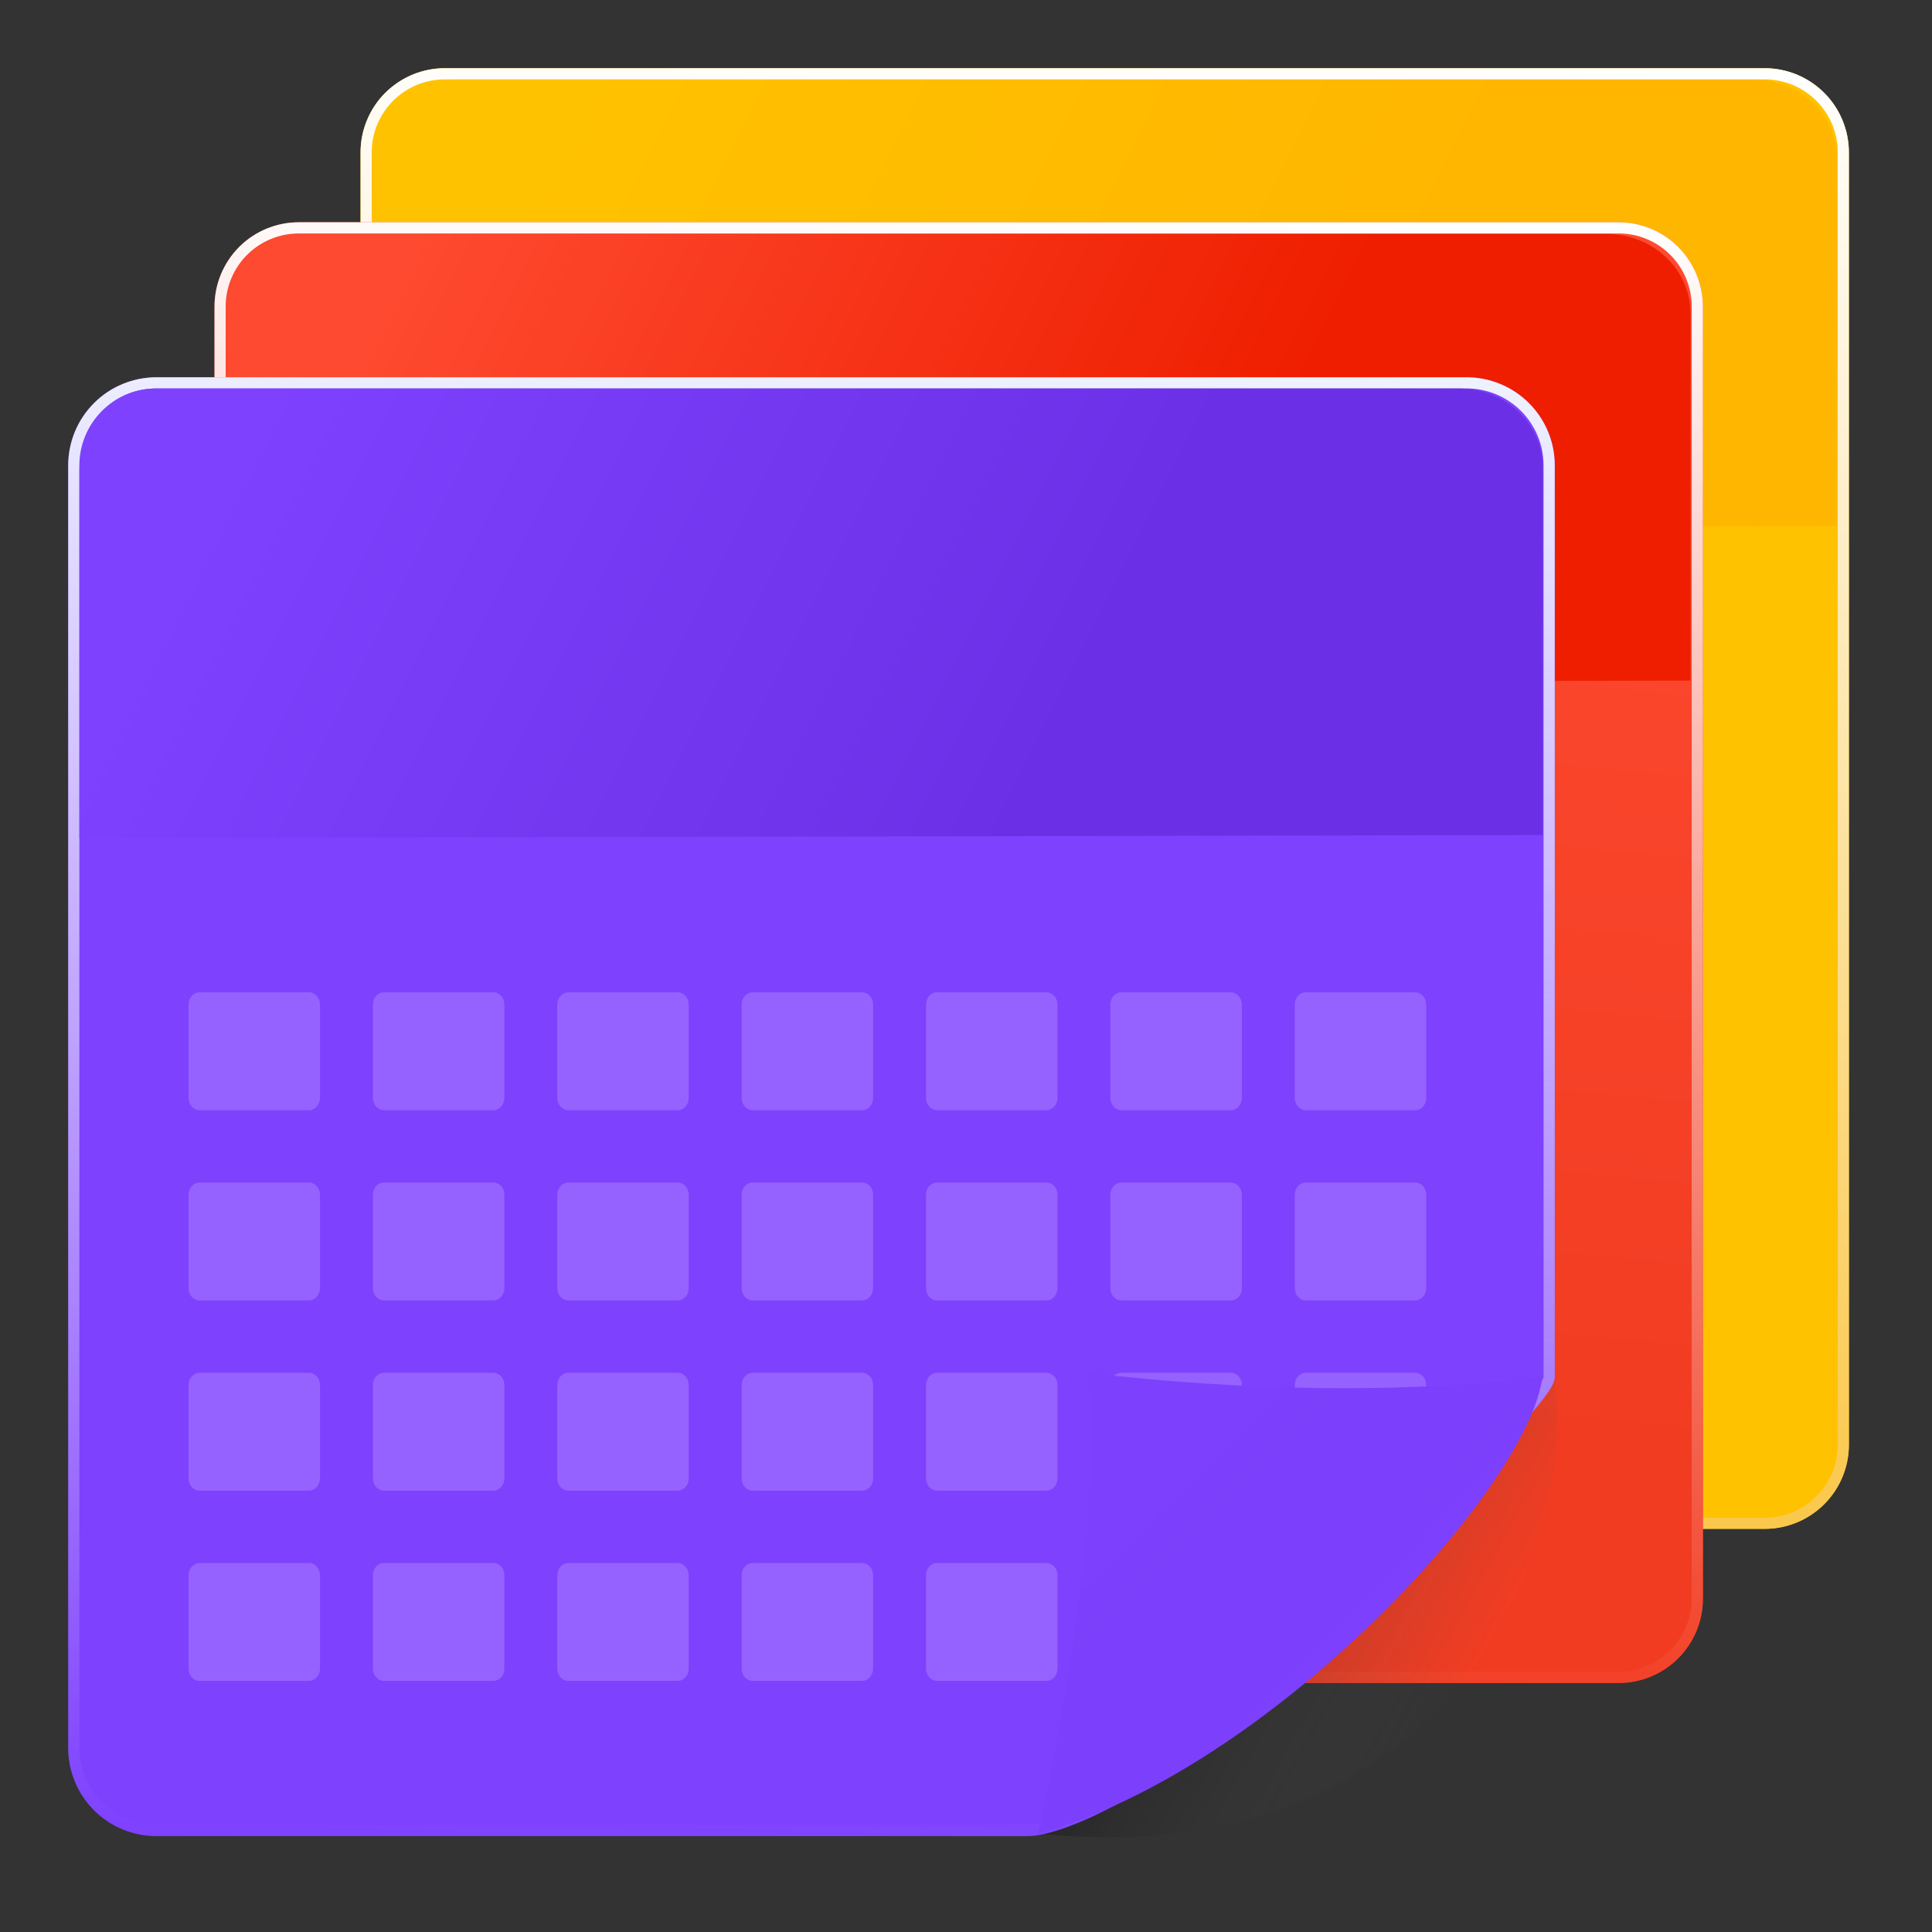
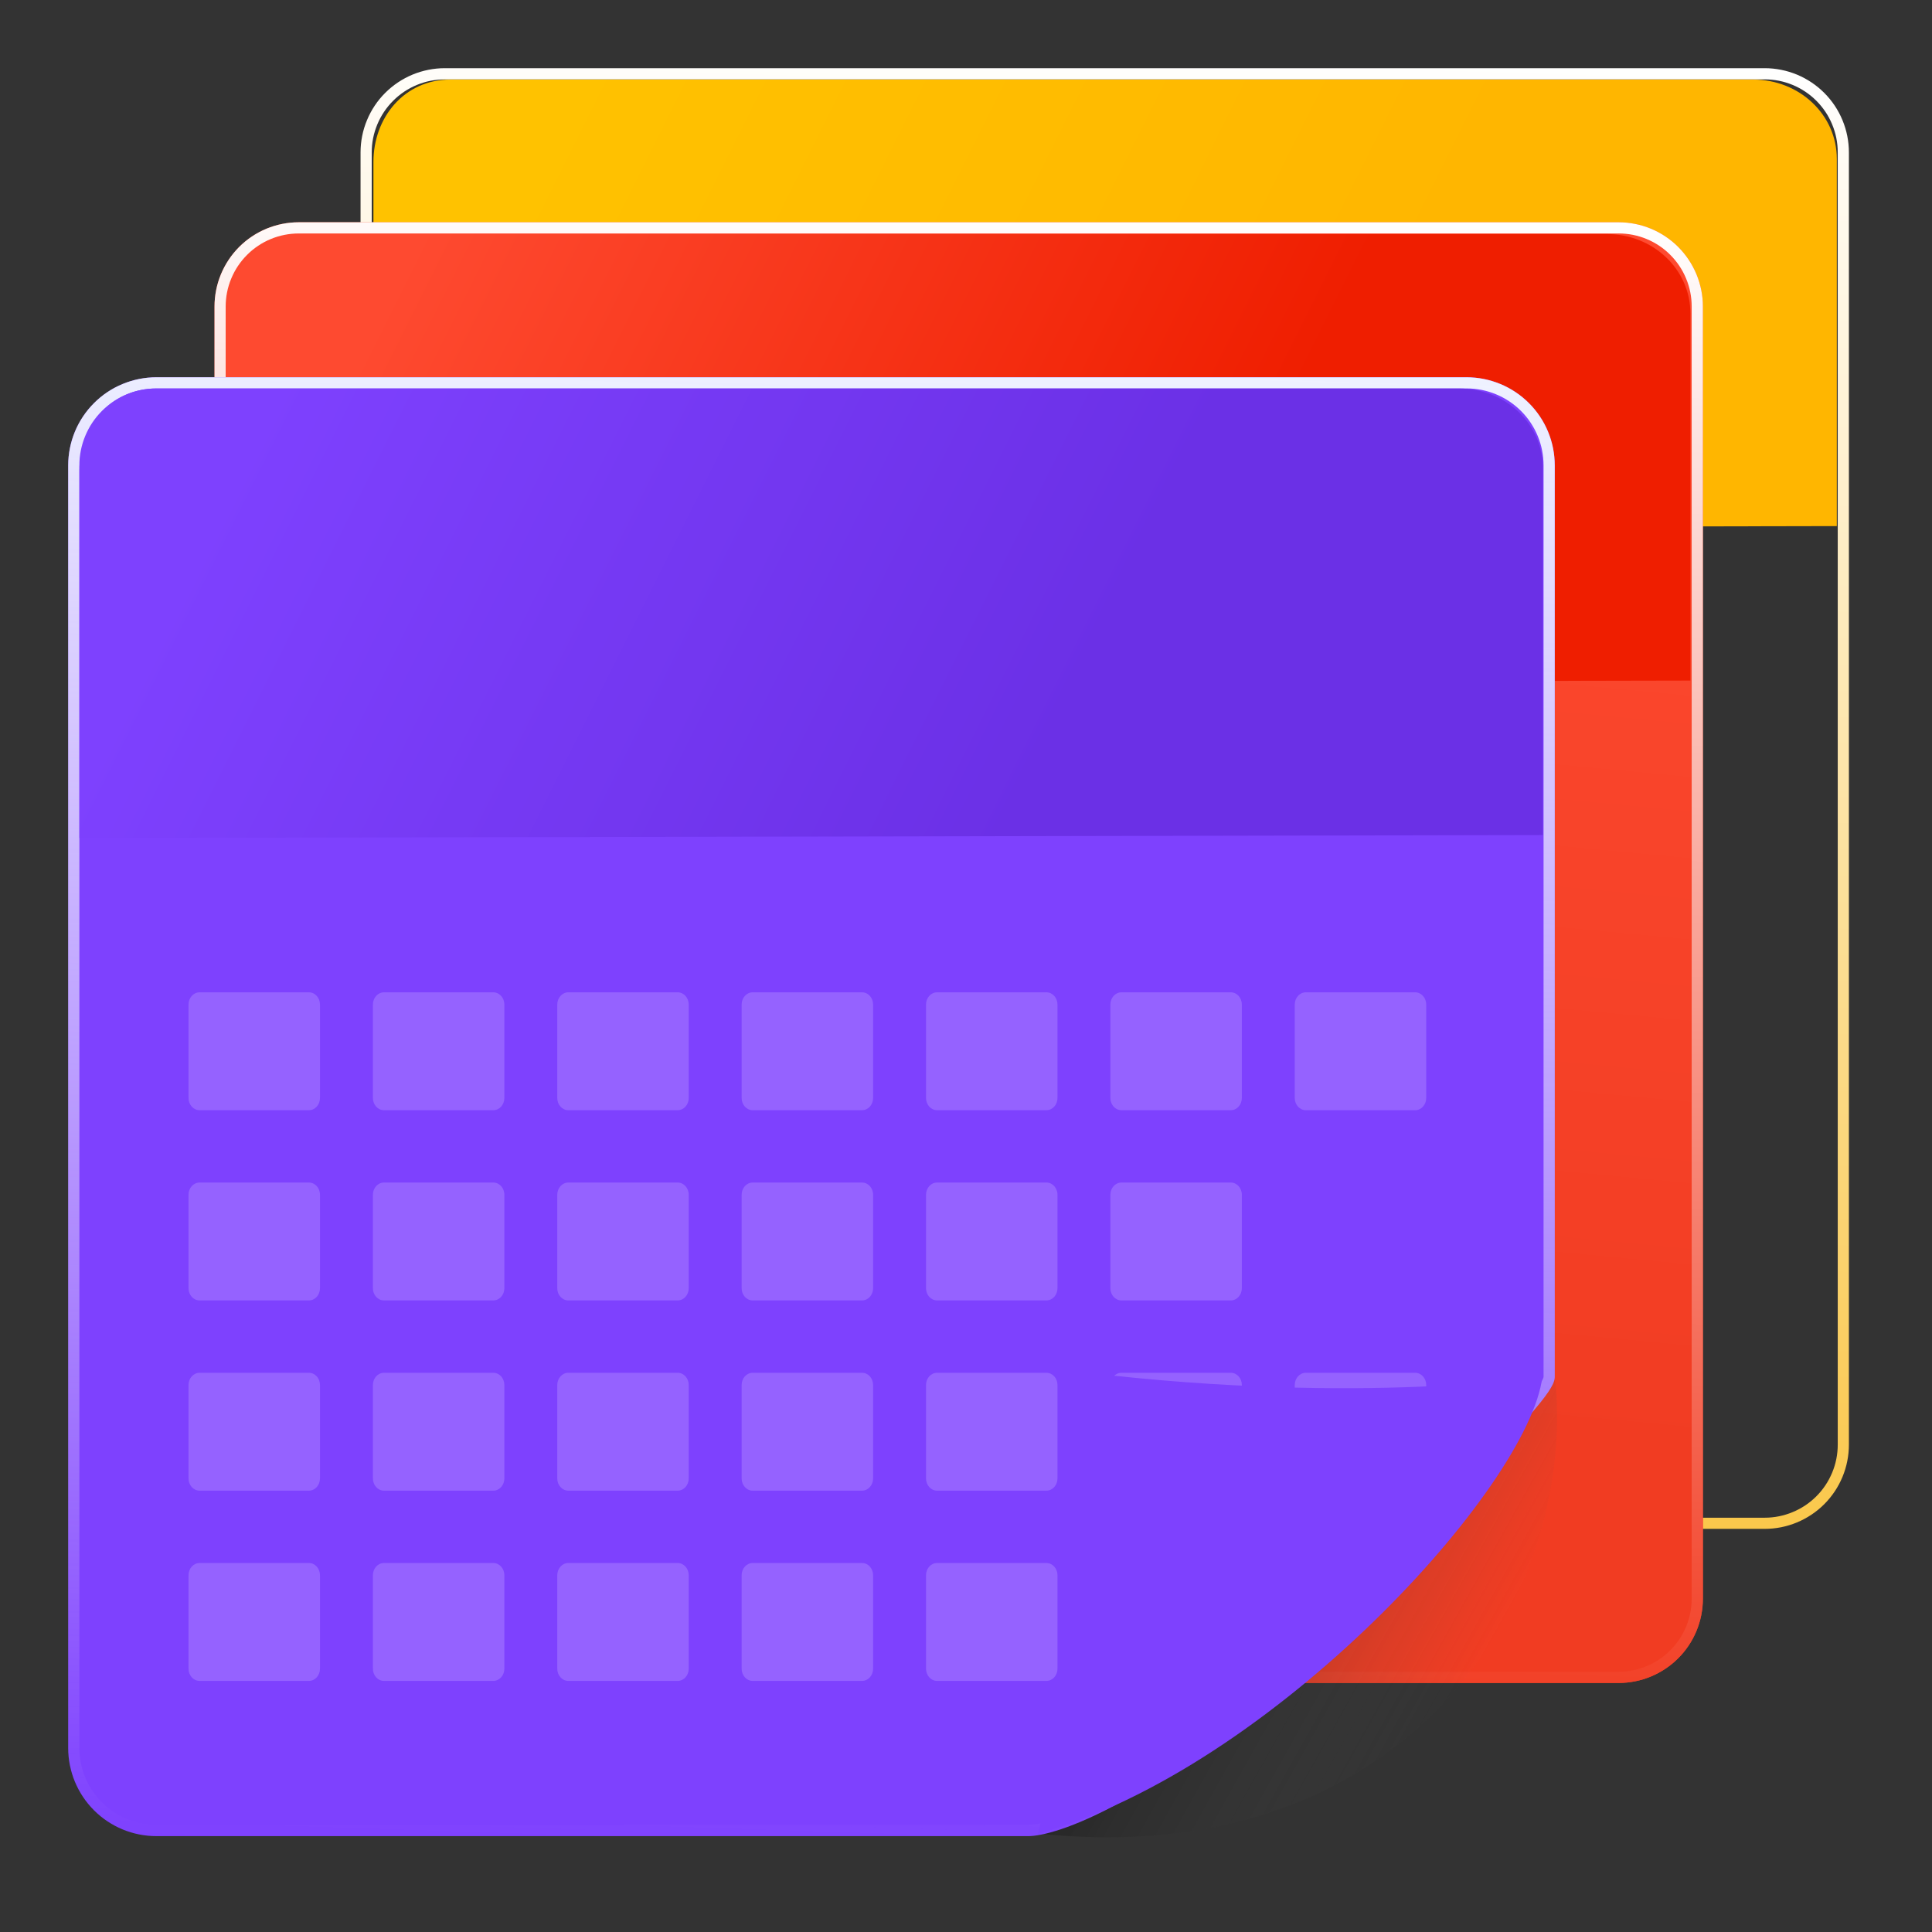
<svg xmlns="http://www.w3.org/2000/svg" width="85" height="85" viewBox="0 0 85 85" fill="none">
  <rect x="0" y="0" width="85" height="85" fill="#333333" stroke="none" />
-   <path d="M19.569 67.264H77.638C78.621 67.264 79.564 66.873 80.259 66.179C80.954 65.484 81.344 64.541 81.344 63.558V6.706C81.344 6.221 81.248 5.737 81.062 5.289C80.876 4.838 80.603 4.43 80.259 4.086C79.915 3.742 79.506 3.469 79.057 3.282C78.607 3.096 78.125 3 77.639 3H19.569C19.082 3 18.6 3.097 18.151 3.282C17.701 3.469 17.293 3.742 16.948 4.086C16.603 4.43 16.331 4.838 16.145 5.289C15.958 5.737 15.863 6.221 15.863 6.706V63.558C15.863 64.541 16.253 65.484 16.948 66.179C17.644 66.873 18.586 67.264 19.569 67.264Z" fill="#FFC200" />
  <path d="M77.639 3.492C78.063 3.492 78.477 3.574 78.869 3.736C79.261 3.899 79.612 4.133 79.912 4.433C80.212 4.734 80.447 5.084 80.609 5.476C80.771 5.868 80.853 6.282 80.853 6.705V63.558C80.853 63.982 80.771 64.397 80.609 64.787C80.446 65.18 80.212 65.531 79.912 65.831C79.612 66.131 79.261 66.365 78.869 66.527C78.477 66.689 78.063 66.773 77.639 66.773H19.569C19.145 66.773 18.731 66.689 18.339 66.527C17.947 66.365 17.596 66.131 17.296 65.831C16.996 65.531 16.761 65.18 16.599 64.787C16.436 64.396 16.354 63.981 16.354 63.558V6.706C16.354 6.282 16.436 5.868 16.599 5.477C16.761 5.085 16.996 4.735 17.296 4.434C17.596 4.134 17.946 3.9 18.339 3.737C18.731 3.575 19.145 3.493 19.569 3.493L77.639 3.492ZM77.639 3H19.569C19.082 3 18.6 3.097 18.151 3.282C17.701 3.469 17.293 3.742 16.948 4.086C16.603 4.43 16.331 4.838 16.145 5.289C15.958 5.737 15.863 6.221 15.863 6.706V63.558C15.863 64.541 16.253 65.484 16.948 66.179C17.643 66.873 18.586 67.264 19.569 67.264H77.638C78.621 67.264 79.564 66.873 80.259 66.179C80.954 65.484 81.344 64.541 81.344 63.558V6.706C81.344 6.221 81.248 5.737 81.062 5.289C80.876 4.838 80.603 4.43 80.259 4.086C79.915 3.742 79.506 3.469 79.057 3.282C78.607 3.097 78.125 3 77.639 3Z" fill="url(#paint0_linear_149_198)" />
  <path d="M19.819 3.5C17.781 3.5 16.43 5.177 16.43 7.122V23.278L80.812 23.146V6.991C80.812 5.046 79.166 3.5 77.128 3.5H19.917H19.491H19.819Z" fill="url(#paint1_linear_149_198)" />
  <path d="M13.144 74.043H71.213C72.196 74.043 73.138 73.652 73.834 72.957C74.529 72.263 74.92 71.319 74.92 70.337V13.485C74.92 12.999 74.823 12.517 74.637 12.067C74.451 11.618 74.178 11.209 73.834 10.864C73.49 10.52 73.082 10.248 72.632 10.061C72.182 9.875 71.7 9.779 71.214 9.779H13.144C12.657 9.779 12.175 9.876 11.725 10.061C11.275 10.248 10.867 10.52 10.523 10.864C10.179 11.209 9.906 11.618 9.72 12.067C9.534 12.517 9.438 12.999 9.438 13.485V70.337C9.438 71.319 9.829 72.263 10.523 72.957C11.218 73.652 12.16 74.043 13.144 74.043Z" fill="url(#paint2_linear_149_198)" />
  <path d="M71.213 10.271C71.637 10.271 72.051 10.353 72.443 10.515C72.835 10.677 73.186 10.912 73.485 11.212C73.785 11.513 74.02 11.862 74.182 12.255C74.345 12.646 74.427 13.061 74.427 13.484V70.336C74.427 70.76 74.344 71.174 74.182 71.566C74.019 71.958 73.785 72.308 73.484 72.608C73.185 72.908 72.833 73.143 72.441 73.305C72.049 73.468 71.636 73.55 71.212 73.55H13.144C12.719 73.55 12.305 73.468 11.914 73.305C11.522 73.143 11.171 72.908 10.871 72.608C10.571 72.309 10.336 71.958 10.174 71.566C10.011 71.173 9.929 70.759 9.929 70.336V13.485C9.929 13.061 10.011 12.646 10.174 12.256C10.336 11.863 10.571 11.513 10.871 11.213C11.171 10.913 11.522 10.678 11.914 10.516C12.306 10.354 12.72 10.272 13.144 10.272H71.213M71.213 9.779H13.144C12.657 9.779 12.175 9.876 11.725 10.061C11.275 10.248 10.867 10.52 10.523 10.864C10.179 11.209 9.906 11.618 9.72 12.067C9.534 12.517 9.438 12.999 9.438 13.485V70.337C9.438 71.319 9.829 72.263 10.523 72.957C11.218 73.652 12.161 74.043 13.144 74.043H71.213C72.196 74.043 73.138 73.652 73.834 72.957C74.529 72.263 74.92 71.319 74.92 70.337V13.485C74.92 12.999 74.823 12.517 74.637 12.067C74.451 11.618 74.178 11.209 73.834 10.864C73.49 10.52 73.082 10.248 72.632 10.061C72.182 9.876 71.699 9.779 71.213 9.779Z" fill="url(#paint3_linear_149_198)" />
  <path d="M13.376 10.297C11.338 10.297 9.987 11.974 9.987 13.918V30.075L74.37 29.943V13.788C74.37 11.842 72.724 10.297 70.685 10.297H13.474H13.049H13.376Z" fill="url(#paint4_linear_149_198)" />
  <g opacity="0.5">
    <path opacity="0.8" d="M68.217 59.364C65.771 65.398 54.739 76.824 45.673 80.669C61.158 82.32 68.844 71.359 68.492 61.681C68.463 60.896 68.338 60.117 68.217 59.364Z" fill="url(#paint5_linear_149_198)" />
  </g>
  <path d="M59.585 71.492L59.57 71.514L59.55 71.531C55.102 75.599 51.791 77.909 49.462 79.203C47.14 80.494 45.781 80.782 45.243 80.782H6.878C5.85 80.782 4.863 80.373 4.136 79.646C3.409 78.919 3 77.933 3 76.904V20.476C3 19.967 3.101 19.462 3.295 18.992C3.49 18.521 3.776 18.095 4.136 17.735C4.496 17.374 4.924 17.089 5.394 16.894C5.864 16.7 6.368 16.598 6.878 16.598H64.525C65.034 16.598 65.538 16.7 66.008 16.894C66.479 17.088 66.906 17.373 67.266 17.735C67.627 18.094 67.912 18.521 68.107 18.992C68.302 19.463 68.402 19.968 68.402 20.476V60.582C68.402 60.686 68.365 60.795 68.319 60.896C68.27 61 68.2 61.117 68.115 61.242C67.946 61.492 67.703 61.795 67.408 62.14C66.938 62.69 66.322 63.36 65.633 64.11C65.458 64.3 65.278 64.496 65.094 64.696C63.276 66.682 61.091 69.127 59.585 71.492Z" fill="#7E41FE" />
  <path d="M64.525 17.09C64.972 17.09 65.407 17.177 65.82 17.348C66.233 17.518 66.602 17.766 66.919 18.081C67.235 18.398 67.482 18.768 67.653 19.18C67.824 19.593 67.91 20.029 67.91 20.476V60.58C67.91 60.585 67.906 60.616 67.872 60.687C67.837 60.761 67.781 60.856 67.707 60.965C67.56 61.183 67.339 61.462 67.034 61.819C66.564 62.369 65.935 63.052 65.269 63.776C65.094 63.967 64.914 64.164 64.73 64.364C62.71 66.567 60.643 68.919 59.189 71.195C57.152 73.056 55.21 74.676 53.417 76.013C51.912 77.133 50.5 78.062 49.223 78.773C48.219 79.331 47.312 79.747 46.527 80.009C45.772 80.262 45.377 80.289 45.242 80.289H6.878C6.431 80.289 5.995 80.202 5.582 80.032C5.169 79.86 4.799 79.613 4.483 79.298C4.167 78.982 3.92 78.612 3.749 78.198C3.579 77.788 3.492 77.352 3.492 76.904V20.476C3.492 20.029 3.579 19.593 3.75 19.18C3.92 18.768 4.167 18.398 4.484 18.081C4.8 17.766 5.17 17.518 5.583 17.348C5.996 17.177 6.432 17.09 6.879 17.09H64.525ZM64.525 16.598H6.878C6.368 16.598 5.864 16.7 5.394 16.894C4.923 17.088 4.496 17.373 4.136 17.735C3.776 18.094 3.49 18.521 3.295 18.992C3.101 19.463 3 19.968 3 20.476V76.905C3 77.934 3.409 78.921 4.136 79.647C4.864 80.374 5.85 80.783 6.878 80.783H45.244C45.782 80.783 47.141 80.495 49.463 79.204C51.792 77.91 55.103 75.6 59.551 71.532L59.571 71.515L59.586 71.493C61.091 69.128 63.276 66.682 65.095 64.697C65.279 64.497 65.458 64.301 65.634 64.111C66.323 63.361 66.939 62.691 67.409 62.141C67.704 61.795 67.947 61.493 68.116 61.243C68.201 61.118 68.27 61.001 68.32 60.897C68.366 60.795 68.403 60.687 68.403 60.583V20.476C68.403 19.967 68.303 19.462 68.108 18.992C67.913 18.521 67.628 18.095 67.267 17.735C66.907 17.374 66.48 17.089 66.009 16.894C65.538 16.699 65.034 16.598 64.525 16.598Z" fill="url(#paint6_linear_149_198)" />
  <path d="M6.883 17.092C4.845 17.092 3.494 18.77 3.494 20.714V36.87L67.876 36.739V20.582C67.876 18.638 66.23 17.092 64.192 17.092H6.981H6.556H6.883Z" fill="url(#paint7_linear_149_198)" />
  <path d="M8.78 43.658H13.592C13.861 43.658 14.078 43.899 14.078 44.197V48.306C14.078 48.604 13.861 48.844 13.592 48.844H8.78C8.511 48.844 8.294 48.604 8.294 48.306V44.197C8.294 43.899 8.512 43.658 8.78 43.658Z" fill="#9562FF" />
  <path d="M57.45 43.658H62.262C62.53 43.658 62.748 43.899 62.748 44.197V48.306C62.748 48.604 62.53 48.844 62.262 48.844H57.45C57.181 48.844 56.964 48.604 56.964 48.306V44.197C56.964 43.899 57.181 43.658 57.45 43.658Z" fill="#9562FF" />
  <path d="M25.003 43.658H29.815C30.084 43.658 30.301 43.899 30.301 44.197V48.306C30.301 48.604 30.084 48.844 29.815 48.844H25.003C24.734 48.844 24.517 48.604 24.517 48.306V44.197C24.518 43.899 24.735 43.658 25.003 43.658Z" fill="#9562FF" />
  <path d="M41.227 43.658H46.039C46.307 43.658 46.525 43.899 46.525 44.197V48.306C46.525 48.604 46.307 48.844 46.039 48.844H41.227C40.958 48.844 40.741 48.604 40.741 48.306V44.197C40.741 43.899 40.958 43.658 41.227 43.658Z" fill="#9562FF" />
  <path d="M16.892 43.658H21.704C21.973 43.658 22.19 43.899 22.19 44.197V48.306C22.19 48.604 21.973 48.844 21.704 48.844H16.892C16.624 48.844 16.406 48.604 16.406 48.306V44.197C16.406 43.899 16.624 43.658 16.892 43.658Z" fill="#9562FF" />
  <path d="M33.115 43.658H37.927C38.196 43.658 38.413 43.899 38.413 44.197V48.306C38.413 48.604 38.196 48.844 37.927 48.844H33.115C32.846 48.844 32.629 48.604 32.629 48.306V44.197C32.629 43.899 32.846 43.658 33.115 43.658Z" fill="#9562FF" />
  <path d="M49.338 43.658H54.15C54.419 43.658 54.636 43.899 54.636 44.197V48.306C54.636 48.604 54.419 48.844 54.15 48.844H49.338C49.069 48.844 48.852 48.604 48.852 48.306V44.197C48.852 43.899 49.069 43.658 49.338 43.658Z" fill="#9562FF" />
  <path d="M8.78 52.027H13.592C13.861 52.027 14.078 52.267 14.078 52.566V56.675C14.078 56.973 13.861 57.213 13.592 57.213H8.78C8.511 57.213 8.294 56.973 8.294 56.675V52.566C8.294 52.268 8.512 52.027 8.78 52.027Z" fill="#9562FF" />
-   <path d="M57.45 52.027H62.262C62.53 52.027 62.748 52.267 62.748 52.566V56.675C62.748 56.973 62.53 57.213 62.262 57.213H57.45C57.181 57.213 56.964 56.973 56.964 56.675V52.566C56.964 52.268 57.181 52.027 57.45 52.027Z" fill="#9562FF" />
  <path d="M25.003 52.027H29.815C30.084 52.027 30.301 52.267 30.301 52.566V56.675C30.301 56.973 30.084 57.213 29.815 57.213H25.003C24.734 57.213 24.517 56.973 24.517 56.675V52.566C24.518 52.268 24.735 52.027 25.003 52.027Z" fill="#9562FF" />
  <path d="M41.227 52.027H46.039C46.307 52.027 46.525 52.267 46.525 52.566V56.675C46.525 56.973 46.307 57.213 46.039 57.213H41.227C40.958 57.213 40.741 56.973 40.741 56.675V52.566C40.741 52.268 40.958 52.027 41.227 52.027Z" fill="#9562FF" />
  <path d="M16.892 52.027H21.704C21.973 52.027 22.19 52.267 22.19 52.566V56.675C22.19 56.973 21.973 57.213 21.704 57.213H16.892C16.624 57.213 16.406 56.973 16.406 56.675V52.566C16.406 52.268 16.624 52.027 16.892 52.027Z" fill="#9562FF" />
  <path d="M33.115 52.027H37.927C38.196 52.027 38.413 52.267 38.413 52.566V56.675C38.413 56.973 38.196 57.213 37.927 57.213H33.115C32.846 57.213 32.629 56.973 32.629 56.675V52.566C32.629 52.268 32.846 52.027 33.115 52.027Z" fill="#9562FF" />
  <path d="M49.338 52.027H54.15C54.419 52.027 54.636 52.267 54.636 52.566V56.675C54.636 56.973 54.419 57.213 54.15 57.213H49.338C49.069 57.213 48.852 56.973 48.852 56.675V52.566C48.852 52.268 49.069 52.027 49.338 52.027Z" fill="#9562FF" />
  <path d="M8.78 60.397H13.592C13.861 60.397 14.078 60.637 14.078 60.934V65.044C14.078 65.341 13.861 65.583 13.592 65.583H8.78C8.511 65.583 8.294 65.341 8.294 65.044V60.934C8.294 60.638 8.512 60.397 8.78 60.397Z" fill="#9562FF" />
  <path d="M57.45 60.397H62.262C62.53 60.397 62.748 60.637 62.748 60.934V65.044C62.748 65.341 62.53 65.583 62.262 65.583H57.45C57.181 65.583 56.964 65.341 56.964 65.044V60.934C56.964 60.638 57.181 60.397 57.45 60.397Z" fill="#9562FF" />
  <path d="M25.003 60.397H29.815C30.084 60.397 30.301 60.637 30.301 60.934V65.044C30.301 65.341 30.084 65.583 29.815 65.583H25.003C24.734 65.583 24.517 65.341 24.517 65.044V60.934C24.518 60.638 24.735 60.397 25.003 60.397Z" fill="#9562FF" />
  <path d="M41.227 60.397H46.039C46.307 60.397 46.525 60.637 46.525 60.934V65.044C46.525 65.341 46.307 65.583 46.039 65.583H41.227C40.958 65.583 40.741 65.341 40.741 65.044V60.934C40.741 60.638 40.958 60.397 41.227 60.397Z" fill="#9562FF" />
  <path d="M16.892 60.397H21.704C21.973 60.397 22.19 60.637 22.19 60.934V65.044C22.19 65.341 21.973 65.583 21.704 65.583H16.892C16.624 65.583 16.406 65.341 16.406 65.044V60.934C16.406 60.638 16.624 60.397 16.892 60.397Z" fill="#9562FF" />
  <path d="M33.115 60.397H37.927C38.196 60.397 38.413 60.637 38.413 60.934V65.044C38.413 65.341 38.196 65.583 37.927 65.583H33.115C32.846 65.583 32.629 65.341 32.629 65.044V60.934C32.629 60.638 32.846 60.397 33.115 60.397Z" fill="#9562FF" />
  <path d="M49.338 60.397H54.15C54.419 60.397 54.636 60.637 54.636 60.934V65.044C54.636 65.341 54.419 65.583 54.15 65.583H49.338C49.069 65.583 48.852 65.341 48.852 65.044V60.934C48.852 60.638 49.069 60.397 49.338 60.397Z" fill="#9562FF" />
  <path d="M8.78 68.766H13.592C13.861 68.766 14.078 69.007 14.078 69.304V73.414C14.078 73.712 13.861 73.953 13.592 73.953H8.78C8.511 73.953 8.294 73.712 8.294 73.414V69.304C8.294 69.007 8.512 68.766 8.78 68.766Z" fill="#9562FF" />
  <path d="M25.003 68.766H29.815C30.084 68.766 30.301 69.007 30.301 69.304V73.414C30.301 73.712 30.084 73.953 29.815 73.953H25.003C24.734 73.953 24.517 73.712 24.517 73.414V69.304C24.518 69.007 24.735 68.766 25.003 68.766Z" fill="#9562FF" />
  <path d="M41.227 68.766H46.039C46.307 68.766 46.525 69.007 46.525 69.304V73.414C46.525 73.712 46.307 73.953 46.039 73.953H41.227C40.958 73.953 40.741 73.712 40.741 73.414V69.304C40.741 69.007 40.958 68.766 41.227 68.766Z" fill="#9562FF" />
  <path d="M16.892 68.766H21.704C21.973 68.766 22.19 69.007 22.19 69.304V73.414C22.19 73.712 21.973 73.953 21.704 73.953H16.892C16.624 73.953 16.406 73.712 16.406 73.414V69.304C16.406 69.007 16.624 68.766 16.892 68.766Z" fill="#9562FF" />
  <path d="M33.115 68.766H37.927C38.196 68.766 38.413 69.007 38.413 69.304V73.414C38.413 73.712 38.196 73.953 37.927 73.953H33.115C32.846 73.953 32.629 73.712 32.629 73.414V69.304C32.629 69.007 32.846 68.766 33.115 68.766Z" fill="#9562FF" />
  <path d="M49.338 68.766H54.15C54.419 68.766 54.636 69.007 54.636 69.304V73.414C54.636 73.712 54.419 73.953 54.15 73.953H49.338C49.069 73.953 48.852 73.712 48.852 73.414V69.304C48.852 69.007 49.069 68.766 49.338 68.766Z" fill="#9562FF" />
  <path d="M45.673 80.679C55.959 77.824 67.29 65.408 67.861 60.553C67.861 60.553 60.009 61.825 47.866 60.398C48.724 66.964 45.673 80.679 45.673 80.679Z" fill="#7E41FE" />
-   <path opacity="0.1" d="M45.673 80.679C55.959 77.824 67.29 65.408 67.861 60.553C67.861 60.553 60.009 61.825 47.866 60.398C48.724 66.964 45.673 80.679 45.673 80.679Z" fill="url(#paint8_linear_149_198)" />
  <defs>
    <linearGradient id="paint0_linear_149_198" x1="49.696" y1="2.075" x2="47.511" y2="68.189" gradientUnits="userSpaceOnUse">
      <stop stop-color="white" />
      <stop offset="1" stop-color="#FAC646" />
    </linearGradient>
    <linearGradient id="paint1_linear_149_198" x1="25.433" y1="2.493" x2="59.196" y2="19.363" gradientUnits="userSpaceOnUse">
      <stop stop-color="#FFC200" />
      <stop offset="1" stop-color="#FFB600" />
    </linearGradient>
    <linearGradient id="paint2_linear_149_198" x1="45.026" y1="11.758" x2="40.342" y2="61.345" gradientUnits="userSpaceOnUse">
      <stop stop-color="#FE4A30" />
      <stop offset="1" stop-color="#F13C22" />
    </linearGradient>
    <linearGradient id="paint3_linear_149_198" x1="43.271" y1="8.854" x2="41.086" y2="74.969" gradientUnits="userSpaceOnUse">
      <stop stop-color="white" />
      <stop offset="1" stop-color="#F23C22" />
    </linearGradient>
    <linearGradient id="paint4_linear_149_198" x1="18.988" y1="9.289" x2="52.752" y2="26.16" gradientUnits="userSpaceOnUse">
      <stop stop-color="#FE4A30" />
      <stop offset="1" stop-color="#EF1E00" />
    </linearGradient>
    <linearGradient id="paint5_linear_149_198" x1="52.901" y1="67.754" x2="64.508" y2="74.249" gradientUnits="userSpaceOnUse">
      <stop stop-color="#121212" />
      <stop offset="0.196" stop-color="#212121" stop-opacity="0.804" />
      <stop offset="0.718" stop-color="#434343" stop-opacity="0.282" />
      <stop offset="1" stop-color="#505050" stop-opacity="0" />
    </linearGradient>
    <linearGradient id="paint6_linear_149_198" x1="36.511" y1="15.681" x2="34.356" y2="81.681" gradientUnits="userSpaceOnUse">
      <stop stop-color="#EFF2FF" />
      <stop offset="1" stop-color="white" stop-opacity="0" />
    </linearGradient>
    <linearGradient id="paint7_linear_149_198" x1="12.495" y1="16.084" x2="46.259" y2="32.954" gradientUnits="userSpaceOnUse">
      <stop stop-color="#7E41FE" />
      <stop offset="1" stop-color="#6B30E6" />
    </linearGradient>
    <linearGradient id="paint8_linear_149_198" x1="46.336" y1="60.336" x2="61.932" y2="75.706" gradientUnits="userSpaceOnUse">
      <stop stop-color="#7E41FE" />
      <stop offset="0.603" stop-color="#6B33E2" />
      <stop offset="1" stop-color="#7E41FE" />
    </linearGradient>
  </defs>
</svg>